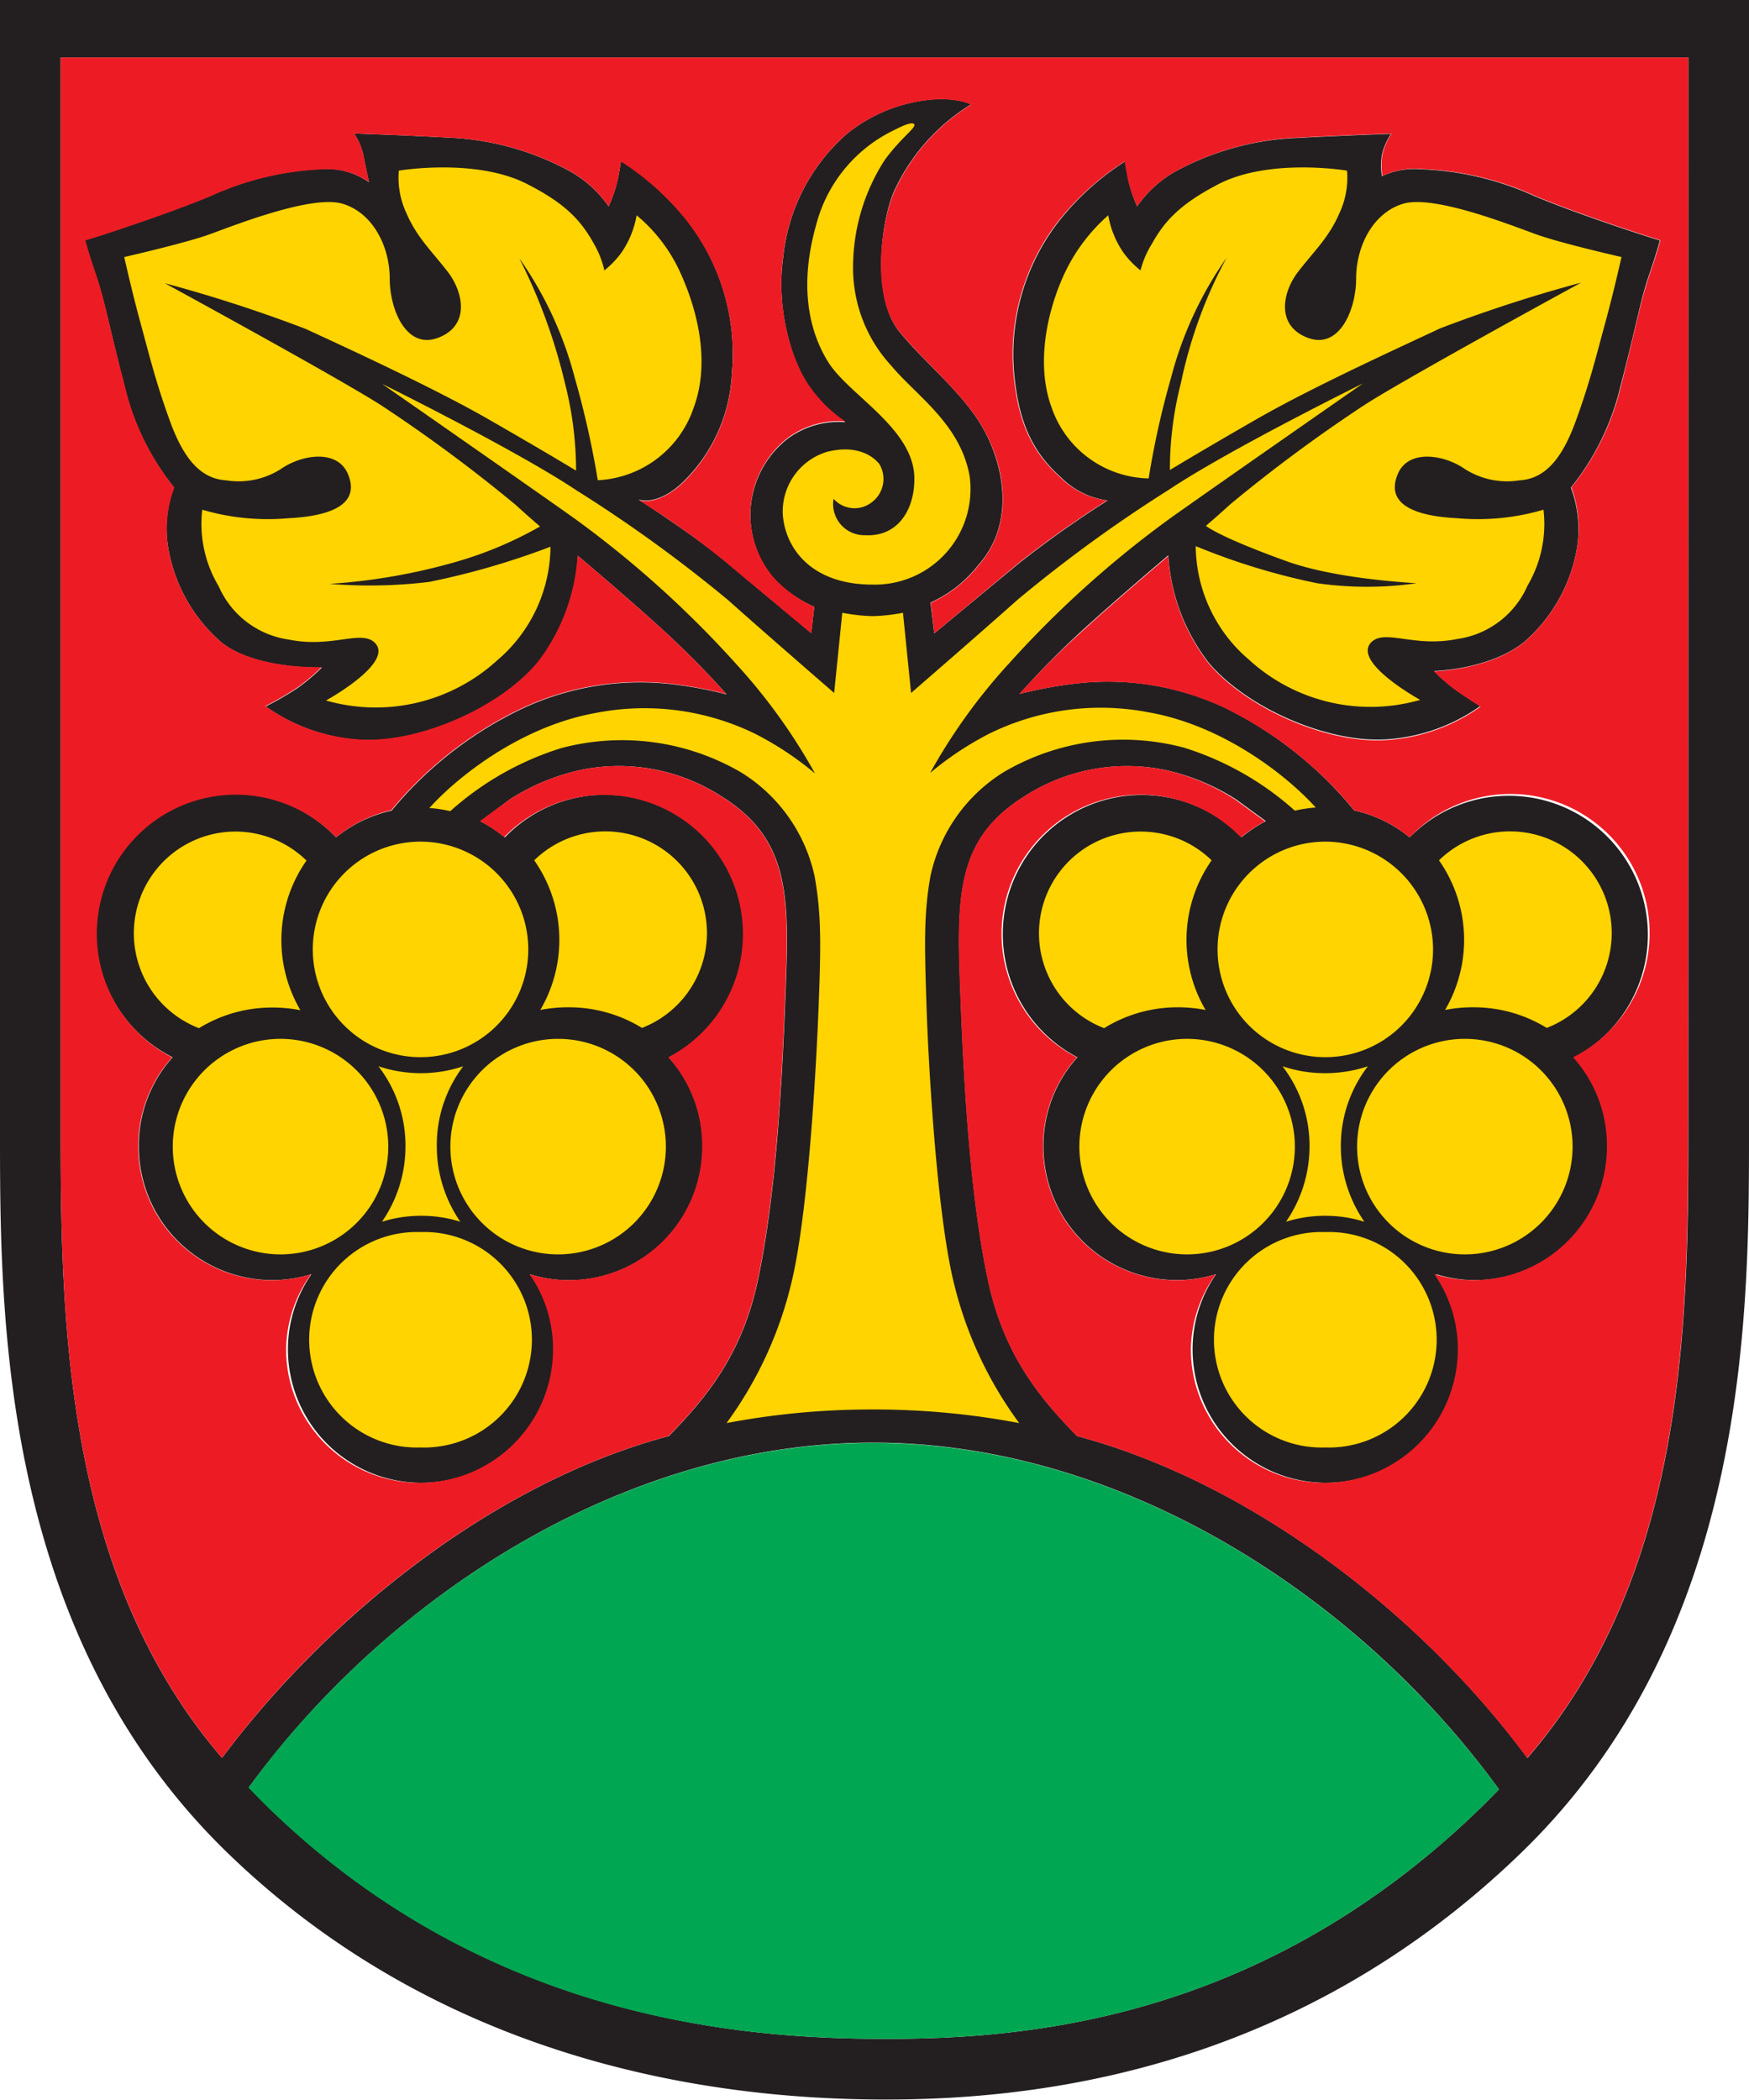
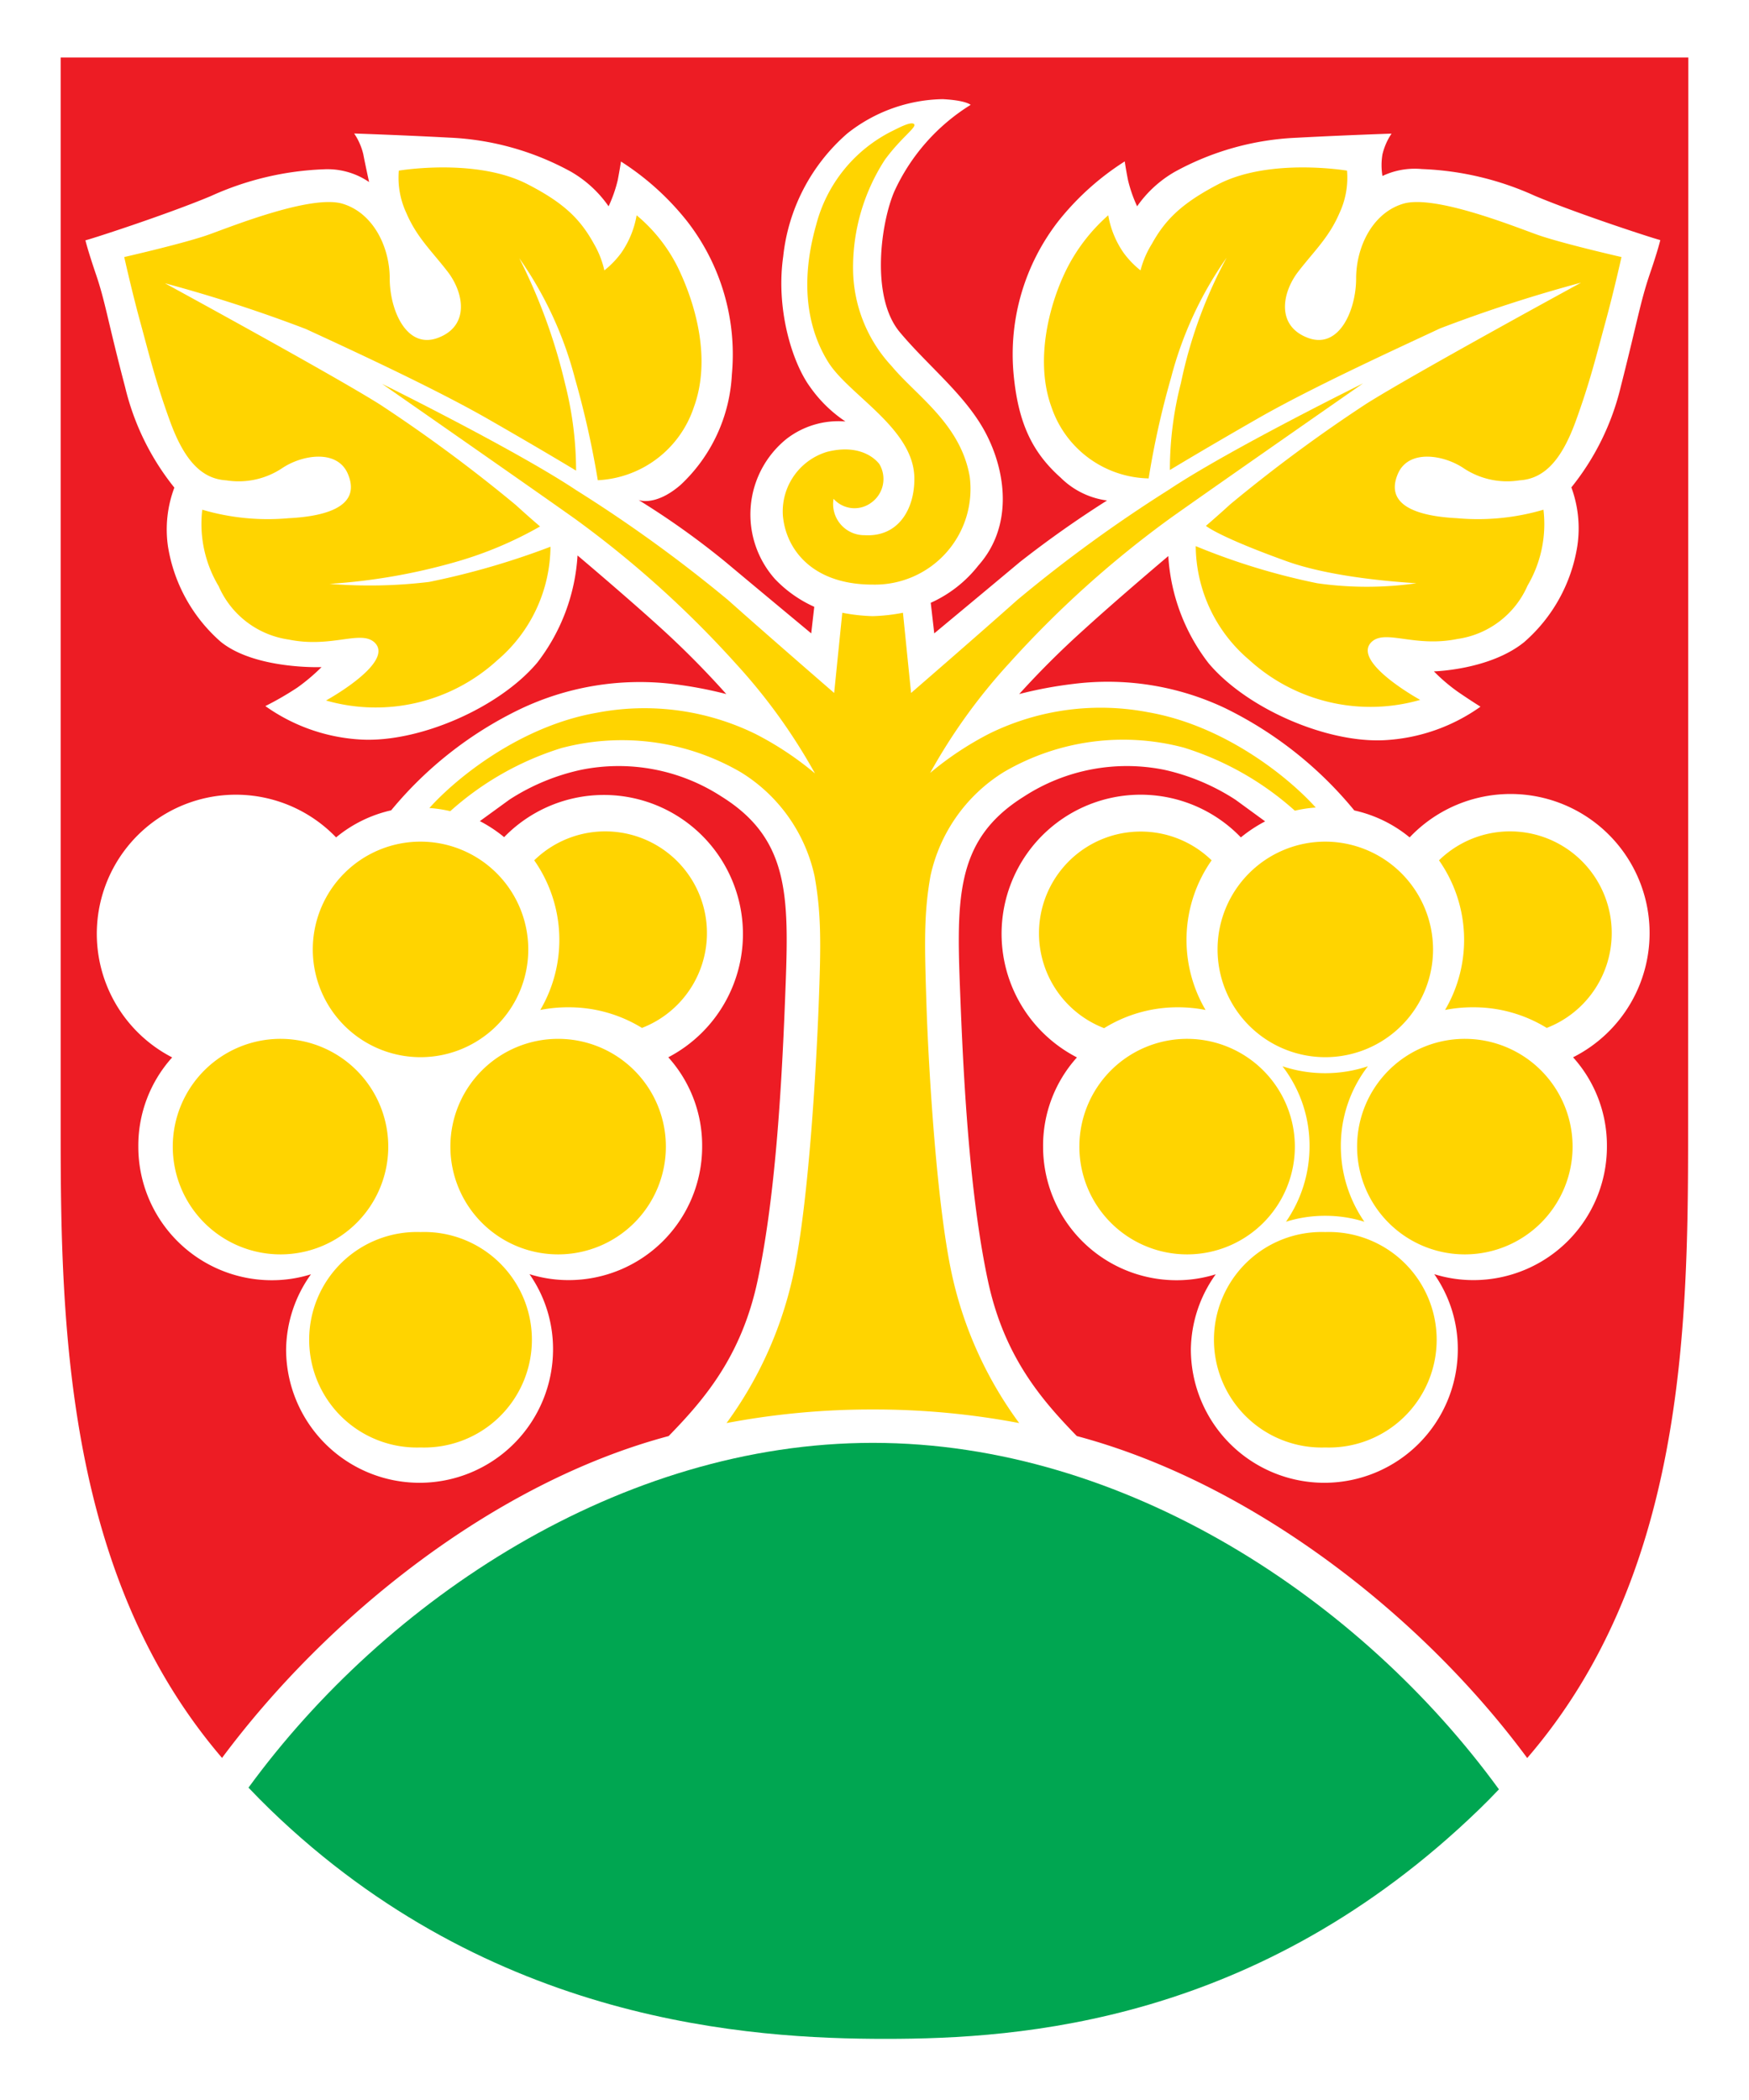
<svg xmlns="http://www.w3.org/2000/svg" viewBox="0 0 144.15 173.02">
  <defs>
    <style>.cls-1{fill:#231f20;}.cls-2{fill:#ed1c24;}.cls-3{fill:#00a651;}.cls-4{fill:#ffd400;}</style>
  </defs>
  <g id="Ebene_2" data-name="Ebene 2">
    <g id="Layer_1" data-name="Layer 1">
-       <path class="cls-1" d="M0,0V93.53c0,15,.08,41.08,18.79,59.18S60.77,173,73,173s33.64-2.22,52.35-20.31,18.8-44.18,18.8-59.18V0ZM121.88,149.11C103.65,166.74,84,168,73,168s-32.47-1.28-50.7-18.91c-.62-.6-1.21-1.2-1.79-1.81,11.36-15.56,30.73-28.41,51.46-28.41s40.23,12.92,51.57,28.57C123,148,122.44,148.57,121.88,149.11Zm17.27-55.58c0,16-.37,36.39-13.26,51.33-8.66-11.73-22.64-22.67-37.12-26.53-2.92-3-6-6.56-7.33-12.81S79.52,91.1,79.19,82.69s-.62-13.41,5.23-17.06A15.57,15.57,0,0,1,96,63.44a17.89,17.89,0,0,1,5.89,2.44l2.44,1.78,0,0a11.77,11.77,0,0,0-2,1.32A11.46,11.46,0,1,0,88.8,87.12,10.85,10.85,0,0,0,86,94.48a11,11,0,0,0,11,11,10.8,10.8,0,0,0,3.23-.49,10.83,10.83,0,0,0-1.94,6.19,11,11,0,0,0,11,11h0a11,11,0,0,0,11-11,10.75,10.75,0,0,0-1.94-6.19,10.8,10.8,0,0,0,3.23.49,11,11,0,0,0,11-11,10.85,10.85,0,0,0-2.79-7.36A11.46,11.46,0,1,0,116.18,69a10.85,10.85,0,0,0-4.57-2.22h0A31.85,31.85,0,0,0,101,58.34a22.59,22.59,0,0,0-12.47-2,34,34,0,0,0-4.5.84,73.66,73.66,0,0,1,5.26-5.32c2.86-2.6,7-6.1,7-6.1a16,16,0,0,0,3.32,8.83c3.16,3.75,9.75,6.59,14.5,6.34A15,15,0,0,0,122,58.18s-.86-.54-1.87-1.23a14.52,14.52,0,0,1-1.93-1.66s4.6-.11,7.44-2.41A13.22,13.22,0,0,0,130,45a9.79,9.79,0,0,0-.53-4.82,21,21,0,0,0,4.07-8.29c1.44-5.51,1.61-7,2.4-9.31.68-2,.86-2.78.86-2.78-.15,0-6.55-2.06-10.33-3.64a24.67,24.67,0,0,0-9.32-2.21,6.23,6.23,0,0,0-3.25.57,5.38,5.38,0,0,1,0-1.78,5.21,5.21,0,0,1,.75-1.71s-4.14.14-7.82.34a22.85,22.85,0,0,0-10.05,2.81A9.62,9.62,0,0,0,93.72,17,11.46,11.46,0,0,1,93,14.85c-.19-1-.27-1.55-.27-1.55a22.16,22.16,0,0,0-5.45,4.92,17.87,17.87,0,0,0-3.69,12.62c.37,3.91,1.47,6.38,3.88,8.52a6.66,6.66,0,0,0,3.82,1.88,87.68,87.68,0,0,0-7.17,5.06C81.51,48.46,77,52.19,77,52.19l-.31-2.54a10.39,10.39,0,0,0,3.93-3.08c2.8-3.12,2.29-7.4.78-10.55-1.61-3.37-4.94-5.83-7.26-8.67s-1.55-9.08-.44-11.62A16.44,16.44,0,0,1,80,8.62s-.37-.37-2.31-.47A13,13,0,0,0,69.83,11a15.61,15.61,0,0,0-5.28,10.2c-.62,4.35.75,8.76,2.22,10.75a11,11,0,0,0,2.91,2.84,7,7,0,0,0-4.85,1.43,8,8,0,0,0-.95,11.56A10.3,10.3,0,0,0,67.11,50l-.25,2.15s-4.49-3.73-7.07-5.89-7.16-5.1-7.16-5.1,1.41.57,3.47-1.26a13.37,13.37,0,0,0,4.22-9.1,17.87,17.87,0,0,0-3.69-12.62,22.16,22.16,0,0,0-5.45-4.92s-.08.59-.27,1.55A11.46,11.46,0,0,1,50.16,17a9.62,9.62,0,0,0-3.1-2.84A22.85,22.85,0,0,0,37,11.34c-3.68-.2-7.82-.34-7.82-.34a5.21,5.21,0,0,1,.75,1.71c.17.89.48,2.3.48,2.3a6.08,6.08,0,0,0-3.73-1.09,24.67,24.67,0,0,0-9.32,2.21C13.59,17.71,7.19,19.77,7,19.77c0,0,.18.8.86,2.78.79,2.33,1,3.8,2.41,9.31a21,21,0,0,0,4.06,8.29A9.79,9.79,0,0,0,13.84,45a13.22,13.22,0,0,0,4.38,7.91c2.84,2.3,8.31,2.09,8.31,2.09a15.81,15.81,0,0,1-2,1.69,25.56,25.56,0,0,1-2.63,1.52,15,15,0,0,0,7.91,2.76c4.75.25,11.34-2.59,14.5-6.34a16,16,0,0,0,3.32-8.83s4.16,3.5,7,6.1a73.66,73.66,0,0,1,5.26,5.32,34,34,0,0,0-4.5-.84,22.93,22.93,0,0,0-12.51,2.09,31.51,31.51,0,0,0-10.61,8.33A10.87,10.87,0,0,0,27.7,69,11.46,11.46,0,1,0,14.23,87.12a10.85,10.85,0,0,0-2.79,7.36,11,11,0,0,0,11,11,10.8,10.8,0,0,0,3.23-.49,10.83,10.83,0,0,0-1.94,6.19,11,11,0,0,0,11,11h0a11,11,0,0,0,11-11A10.75,10.75,0,0,0,43.68,105a10.8,10.8,0,0,0,3.23.49,11,11,0,0,0,11-11,10.85,10.85,0,0,0-2.79-7.36A11.46,11.46,0,1,0,41.61,69a11.4,11.4,0,0,0-2-1.32l0,0L42,65.88a17.78,17.78,0,0,1,5.88-2.44,15.57,15.57,0,0,1,11.6,2.19c5.86,3.65,5.56,8.64,5.23,17.06s-.92,16.58-2.25,22.83-4.41,9.81-7.33,12.81C40.7,122.17,27,133.21,18.3,144.85,5.53,130,5,109.5,5,93.53V4.74H139.15Z" />
      <path class="cls-2" d="M139.15,4.74H5V93.53c0,16,.53,36.42,13.3,51.32,8.66-11.64,22.4-22.68,36.81-26.52,2.92-3,6-6.56,7.33-12.81s1.92-14.42,2.25-22.83.63-13.41-5.23-17.06a15.57,15.57,0,0,0-11.6-2.19A17.78,17.78,0,0,0,42,65.88l-2.45,1.78,0,0a11.4,11.4,0,0,1,2,1.32A11.46,11.46,0,1,1,55.08,87.12a10.85,10.85,0,0,1,2.79,7.36,11,11,0,0,1-11,11,10.8,10.8,0,0,1-3.23-.49,10.75,10.75,0,0,1,1.94,6.19,11,11,0,0,1-11,11h0a11,11,0,0,1-11-11A10.83,10.83,0,0,1,25.63,105a10.8,10.8,0,0,1-3.23.49,11,11,0,0,1-11-11,10.85,10.85,0,0,1,2.79-7.36A11.46,11.46,0,1,1,27.7,69a10.87,10.87,0,0,1,4.54-2.23,31.51,31.51,0,0,1,10.61-8.33,22.93,22.93,0,0,1,12.51-2.09,34,34,0,0,1,4.5.84,73.66,73.66,0,0,0-5.26-5.32c-2.85-2.6-7-6.1-7-6.1a16,16,0,0,1-3.32,8.83c-3.16,3.75-9.75,6.59-14.5,6.34a15,15,0,0,1-7.91-2.76,25.56,25.56,0,0,0,2.63-1.52,15.81,15.81,0,0,0,2-1.69s-5.47.21-8.31-2.09A13.22,13.22,0,0,1,13.84,45a9.79,9.79,0,0,1,.53-4.82,21,21,0,0,1-4.06-8.29c-1.45-5.51-1.62-7-2.41-9.31-.68-2-.86-2.78-.86-2.78.15,0,6.55-2.06,10.33-3.64a24.67,24.67,0,0,1,9.32-2.21A6.08,6.08,0,0,1,30.42,15s-.31-1.41-.48-2.3A5.21,5.21,0,0,0,29.19,11s4.14.14,7.82.34a22.85,22.85,0,0,1,10.05,2.81A9.62,9.62,0,0,1,50.16,17a11.46,11.46,0,0,0,.75-2.14c.19-1,.27-1.55.27-1.55a22.16,22.16,0,0,1,5.45,4.92,17.87,17.87,0,0,1,3.69,12.62,13.37,13.37,0,0,1-4.22,9.1C54,41.77,52.63,41.2,52.63,41.2a65.81,65.81,0,0,1,7.16,5.1c2.58,2.16,7.07,5.89,7.07,5.89L67.11,50a10.3,10.3,0,0,1-3.23-2.28,8,8,0,0,1,.95-11.56,7,7,0,0,1,4.85-1.43,11,11,0,0,1-2.91-2.84c-1.47-2-2.84-6.4-2.22-10.75A15.61,15.61,0,0,1,69.83,11a13,13,0,0,1,7.86-2.83c1.94.1,2.31.47,2.31.47a16.44,16.44,0,0,0-6.28,7.11c-1.11,2.54-2,8.7.44,11.62s5.67,5.37,7.26,8.67c1.53,3.14,2,7.42-.78,10.55a10.39,10.39,0,0,1-3.93,3.08L77,52.19s4.49-3.73,7.07-5.89a87.68,87.68,0,0,1,7.17-5.06,6.66,6.66,0,0,1-3.82-1.88c-2.41-2.14-3.51-4.61-3.88-8.52a17.87,17.87,0,0,1,3.69-12.62A22.16,22.16,0,0,1,92.7,13.3s.08.59.27,1.55A11.46,11.46,0,0,0,93.72,17a9.62,9.62,0,0,1,3.1-2.84,22.85,22.85,0,0,1,10.05-2.81c3.68-.2,7.82-.34,7.82-.34a5.21,5.21,0,0,0-.75,1.71,5.38,5.38,0,0,0,0,1.78,6.23,6.23,0,0,1,3.25-.57,24.67,24.67,0,0,1,9.32,2.21c3.78,1.58,10.18,3.64,10.33,3.64,0,0-.18.8-.86,2.78-.79,2.33-1,3.8-2.4,9.31a21,21,0,0,1-4.07,8.29A9.79,9.79,0,0,1,130,45a13.22,13.22,0,0,1-4.38,7.91c-2.84,2.3-7.44,2.41-7.44,2.41A14.52,14.52,0,0,0,120.15,57c1,.69,1.87,1.23,1.87,1.23a15,15,0,0,1-7.91,2.76c-4.75.25-11.34-2.59-14.5-6.34a16,16,0,0,1-3.32-8.83s-4.15,3.5-7,6.1A73.66,73.66,0,0,0,84,57.19a34,34,0,0,1,4.5-.84,22.59,22.59,0,0,1,12.47,2,31.85,31.85,0,0,1,10.65,8.43h0A10.85,10.85,0,0,1,116.18,69a11.46,11.46,0,1,1,13.47,18.12,10.85,10.85,0,0,1,2.79,7.36,11,11,0,0,1-11,11,10.8,10.8,0,0,1-3.23-.49,10.75,10.75,0,0,1,1.94,6.19,11,11,0,0,1-11,11h0a11,11,0,0,1-11-11A10.83,10.83,0,0,1,100.2,105a10.8,10.8,0,0,1-3.23.49,11,11,0,0,1-11-11,10.85,10.85,0,0,1,2.79-7.36A11.46,11.46,0,1,1,102.27,69a11.77,11.77,0,0,1,2-1.32l0,0-2.44-1.78A17.89,17.89,0,0,0,96,63.44a15.57,15.57,0,0,0-11.6,2.19c-5.85,3.65-5.56,8.64-5.23,17.06s.92,16.58,2.25,22.83,4.41,9.81,7.33,12.81c14.48,3.86,28.46,14.8,37.12,26.53,12.89-14.94,13.26-35.3,13.26-51.33Z" />
      <path class="cls-3" d="M71.94,118.89c-20.73,0-40.1,12.85-51.46,28.41.58.61,1.17,1.21,1.79,1.81C40.5,166.74,61.92,168,73,168s30.68-1.28,48.91-18.91c.56-.54,1.1-1.09,1.63-1.65C112.17,131.81,92.75,118.89,71.94,118.89Z" />
-       <path class="cls-4" d="M34.66,88.43a11.1,11.1,0,0,0,3.52-.57h0A10.72,10.72,0,0,0,36,94.48a10.93,10.93,0,0,0,1.94,6.19,10.75,10.75,0,0,0-3.23-.49h0a10.8,10.8,0,0,0-3.23.49,10.93,10.93,0,0,0,1.94-6.19,10.72,10.72,0,0,0-2.23-6.62h0A11.16,11.16,0,0,0,34.66,88.43Z" />
      <path class="cls-4" d="M109.22,88.43a11.1,11.1,0,0,1-3.52-.57h0a10.72,10.72,0,0,1,2.23,6.62,10.93,10.93,0,0,1-1.94,6.19,10.75,10.75,0,0,1,3.23-.49h0a10.75,10.75,0,0,1,3.23.49,10.93,10.93,0,0,1-1.94-6.19,10.72,10.72,0,0,1,2.23-6.62h0A11.16,11.16,0,0,1,109.22,88.43Z" />
      <path class="cls-4" d="M10.24,21.18s5-1.14,7-1.86,8.46-3.3,11-2.53,3.88,3.58,3.88,6.16,1.38,5.88,4,4.88,2.1-3.73.77-5.45-2.54-2.82-3.4-4.83a6.88,6.88,0,0,1-.62-3.49s6.32-1.07,10.57,1.1c3.05,1.56,4.39,2.9,5.51,4.93a7.71,7.71,0,0,1,.86,2.19,7.57,7.57,0,0,0,1.39-1.44,7.72,7.72,0,0,0,1.27-3.1A13.24,13.24,0,0,1,55.85,22c1.51,3.1,2.78,7.63,1.33,11.57a8.79,8.79,0,0,1-7.91,6,75.44,75.44,0,0,0-1.89-8.41,30.53,30.53,0,0,0-4.58-9.88,46.42,46.42,0,0,1,3.77,10.33,29.19,29.19,0,0,1,.91,7.17s-2.68-1.63-7.27-4.26-11.95-6-15-7.41a118.9,118.9,0,0,0-11.62-3.77s13.86,7.55,17.74,10a125.6,125.6,0,0,1,11.18,8.27c1.15,1.05,2,1.77,2,1.77a31.32,31.32,0,0,1-6.94,2.92,49.17,49.17,0,0,1-10.41,1.81,40.84,40.84,0,0,0,8.21-.16,63.59,63.59,0,0,0,10-2.9,12.41,12.41,0,0,1-4.39,9.36,14.84,14.84,0,0,1-14.11,3.31s5.72-3.14,4-4.78c-1.14-1.06-3.53.48-7.07-.24a7.45,7.45,0,0,1-5.78-4.4A10,10,0,0,1,16.67,42a19.15,19.15,0,0,0,7.12.7c3.39-.17,6-1.11,4.86-3.7-.9-2-3.77-1.52-5.4-.42a6.47,6.47,0,0,1-4.6,1c-2-.12-3.44-1.59-4.63-4.85s-1.72-5.49-2.44-8.12S10.24,21.18,10.24,21.18Z" />
      <path class="cls-4" d="M73.55,10.79a12,12,0,0,0-6.28,7.73c-1.58,5.58-.31,9.24,1,11.33,1.71,2.73,7.14,5.51,7.09,9.64,0,2.44-1.3,4.77-4.09,4.61a2.57,2.57,0,0,1-2.57-3,2.31,2.31,0,0,0,3.08.34,2.4,2.4,0,0,0,.69-3.21c-.67-.83-2.09-1.56-4.3-1a5.13,5.13,0,0,0-3.65,5.2c.21,2.74,2.34,5.74,7.4,5.74a7.88,7.88,0,0,0,8-8.91c-.75-4.33-4.42-6.67-6.42-9.08a11.86,11.86,0,0,1-3.19-7.89,16.31,16.31,0,0,1,2.61-9.11c1.35-1.85,2.66-2.7,2.42-2.95S74.1,10.52,73.55,10.79Z" />
      <path class="cls-4" d="M23.15,85.6A8.88,8.88,0,1,0,32,94.48,8.89,8.89,0,0,0,23.15,85.6Z" />
      <path class="cls-4" d="M46,85.6a8.88,8.88,0,1,0,8.88,8.88A8.88,8.88,0,0,0,46,85.6Z" />
-       <path class="cls-4" d="M19.4,68.52a8.38,8.38,0,0,0-3,16.2,11.48,11.48,0,0,1,6-1.7,11.83,11.83,0,0,1,2.36.22,11.41,11.41,0,0,1,.5-12.33A8.38,8.38,0,0,0,19.4,68.52Z" />
      <path class="cls-4" d="M34.66,101.52a8.88,8.88,0,1,0,0,17.75h0a8.88,8.88,0,1,0,0-17.75Z" />
      <path class="cls-4" d="M34.65,69.35a8.88,8.88,0,1,0,8.89,8.88A8.89,8.89,0,0,0,34.65,69.35Z" />
      <path class="cls-4" d="M46.91,83a11.48,11.48,0,0,1,6,1.7,8.38,8.38,0,1,0-8.88-13.81,11.41,11.41,0,0,1,.5,12.33A11.83,11.83,0,0,1,46.91,83Z" />
      <path class="cls-4" d="M71.94,116.14a64,64,0,0,0-12.06,1.12h0a32.24,32.24,0,0,0,5.39-11.74c1.34-5.67,2-17.44,2.2-22.61s.22-7.61-.33-10.7a13.39,13.39,0,0,0-6.07-8.57,19.48,19.48,0,0,0-14.8-2,24.68,24.68,0,0,0-9.16,5.2,10.81,10.81,0,0,0-1.72-.26c2.27-2.53,7.54-6.76,13.8-7.85a20.8,20.8,0,0,1,13.06,1.74,26.1,26.1,0,0,1,4.92,3.26,47.21,47.21,0,0,0-6.48-9,85.26,85.26,0,0,0-13.33-12c-4-2.84-15.87-11.1-15.87-11.1s11,5.43,16,8.76A116.73,116.73,0,0,1,60,49.44c3.17,2.83,8.75,7.66,8.75,7.66l.67-6.61a15.09,15.09,0,0,0,2.5.28h0a14.92,14.92,0,0,0,2.5-.28l.67,6.61s5.58-4.83,8.75-7.66a116.73,116.73,0,0,1,12.5-9.09c5-3.33,16-8.76,16-8.76s-11.87,8.26-15.87,11.1a85.26,85.26,0,0,0-13.33,12,47.21,47.21,0,0,0-6.48,9,26.1,26.1,0,0,1,4.92-3.26,20.8,20.8,0,0,1,13.06-1.74c6.26,1.09,11.53,5.32,13.8,7.85a10.81,10.81,0,0,0-1.72.26,24.68,24.68,0,0,0-9.16-5.2,19.48,19.48,0,0,0-14.8,2,13.39,13.39,0,0,0-6.07,8.57c-.55,3.09-.5,5.54-.33,10.7s.86,16.94,2.2,22.61A32.24,32.24,0,0,0,84,117.26h0a64,64,0,0,0-12.06-1.12" />
      <path class="cls-4" d="M133.64,21.18s-5-1.14-7-1.86-8.46-3.3-11-2.53-3.87,3.58-3.87,6.16-1.39,5.88-4,4.88-2.1-3.73-.77-5.45,2.54-2.82,3.4-4.83a6.88,6.88,0,0,0,.62-3.49s-6.32-1.07-10.57,1.1c-3,1.56-4.39,2.9-5.51,4.93A7.71,7.71,0,0,0,94,22.28a7.57,7.57,0,0,1-1.39-1.44,7.72,7.72,0,0,1-1.27-3.1A14.72,14.72,0,0,0,88,22c-1.46,2.83-2.78,7.63-1.33,11.57a8.64,8.64,0,0,0,8,5.85,70.34,70.34,0,0,1,1.85-8.31,30.53,30.53,0,0,1,4.58-9.88,37.87,37.87,0,0,0-3.77,10.33,28.65,28.65,0,0,0-.91,7.17s2.68-1.63,7.27-4.26,12-6,15-7.41a118.9,118.9,0,0,1,11.62-3.77s-13.86,7.55-17.73,10a124.57,124.57,0,0,0-11.19,8.27c-1.15,1.05-2,1.77-2,1.77s1,.88,6.64,2.91c3.77,1.36,9.23,1.72,10.71,1.82a29,29,0,0,1-8.17,0A54.83,54.83,0,0,1,98.55,45a12.41,12.41,0,0,0,4.39,9.36,14.84,14.84,0,0,0,14.11,3.31s-5.72-3.14-4-4.78c1.14-1.06,3.53.48,7.07-.24a7.45,7.45,0,0,0,5.78-4.4A10,10,0,0,0,127.21,42a19.15,19.15,0,0,1-7.12.7c-3.39-.17-6-1.11-4.86-3.7.9-2,3.77-1.52,5.4-.42a6.47,6.47,0,0,0,4.6,1c2-.12,3.44-1.59,4.63-4.85s1.72-5.49,2.44-8.12S133.64,21.18,133.64,21.18Z" />
      <path class="cls-4" d="M120.73,85.6a8.88,8.88,0,1,0,8.88,8.88A8.88,8.88,0,0,0,120.73,85.6Z" />
      <path class="cls-4" d="M97.85,85.6a8.88,8.88,0,1,0,8.87,8.88A8.89,8.89,0,0,0,97.85,85.6Z" />
      <path class="cls-4" d="M109.23,69.35a8.88,8.88,0,1,0,8.88,8.88A8.9,8.9,0,0,0,109.23,69.35Z" />
      <path class="cls-4" d="M121.48,83a11.48,11.48,0,0,1,6,1.7,8.38,8.38,0,1,0-8.88-13.81,11.41,11.41,0,0,1,.5,12.33A11.83,11.83,0,0,1,121.48,83Z" />
      <path class="cls-4" d="M109.23,101.52a8.88,8.88,0,1,0,0,17.75h0a8.88,8.88,0,1,0,0-17.75Z" />
      <path class="cls-4" d="M94,68.52a8.38,8.38,0,0,0-3,16.2A11.48,11.48,0,0,1,97,83a11.83,11.83,0,0,1,2.36.22,11.41,11.41,0,0,1,.5-12.33A8.38,8.38,0,0,0,94,68.52Z" />
    </g>
  </g>
</svg>